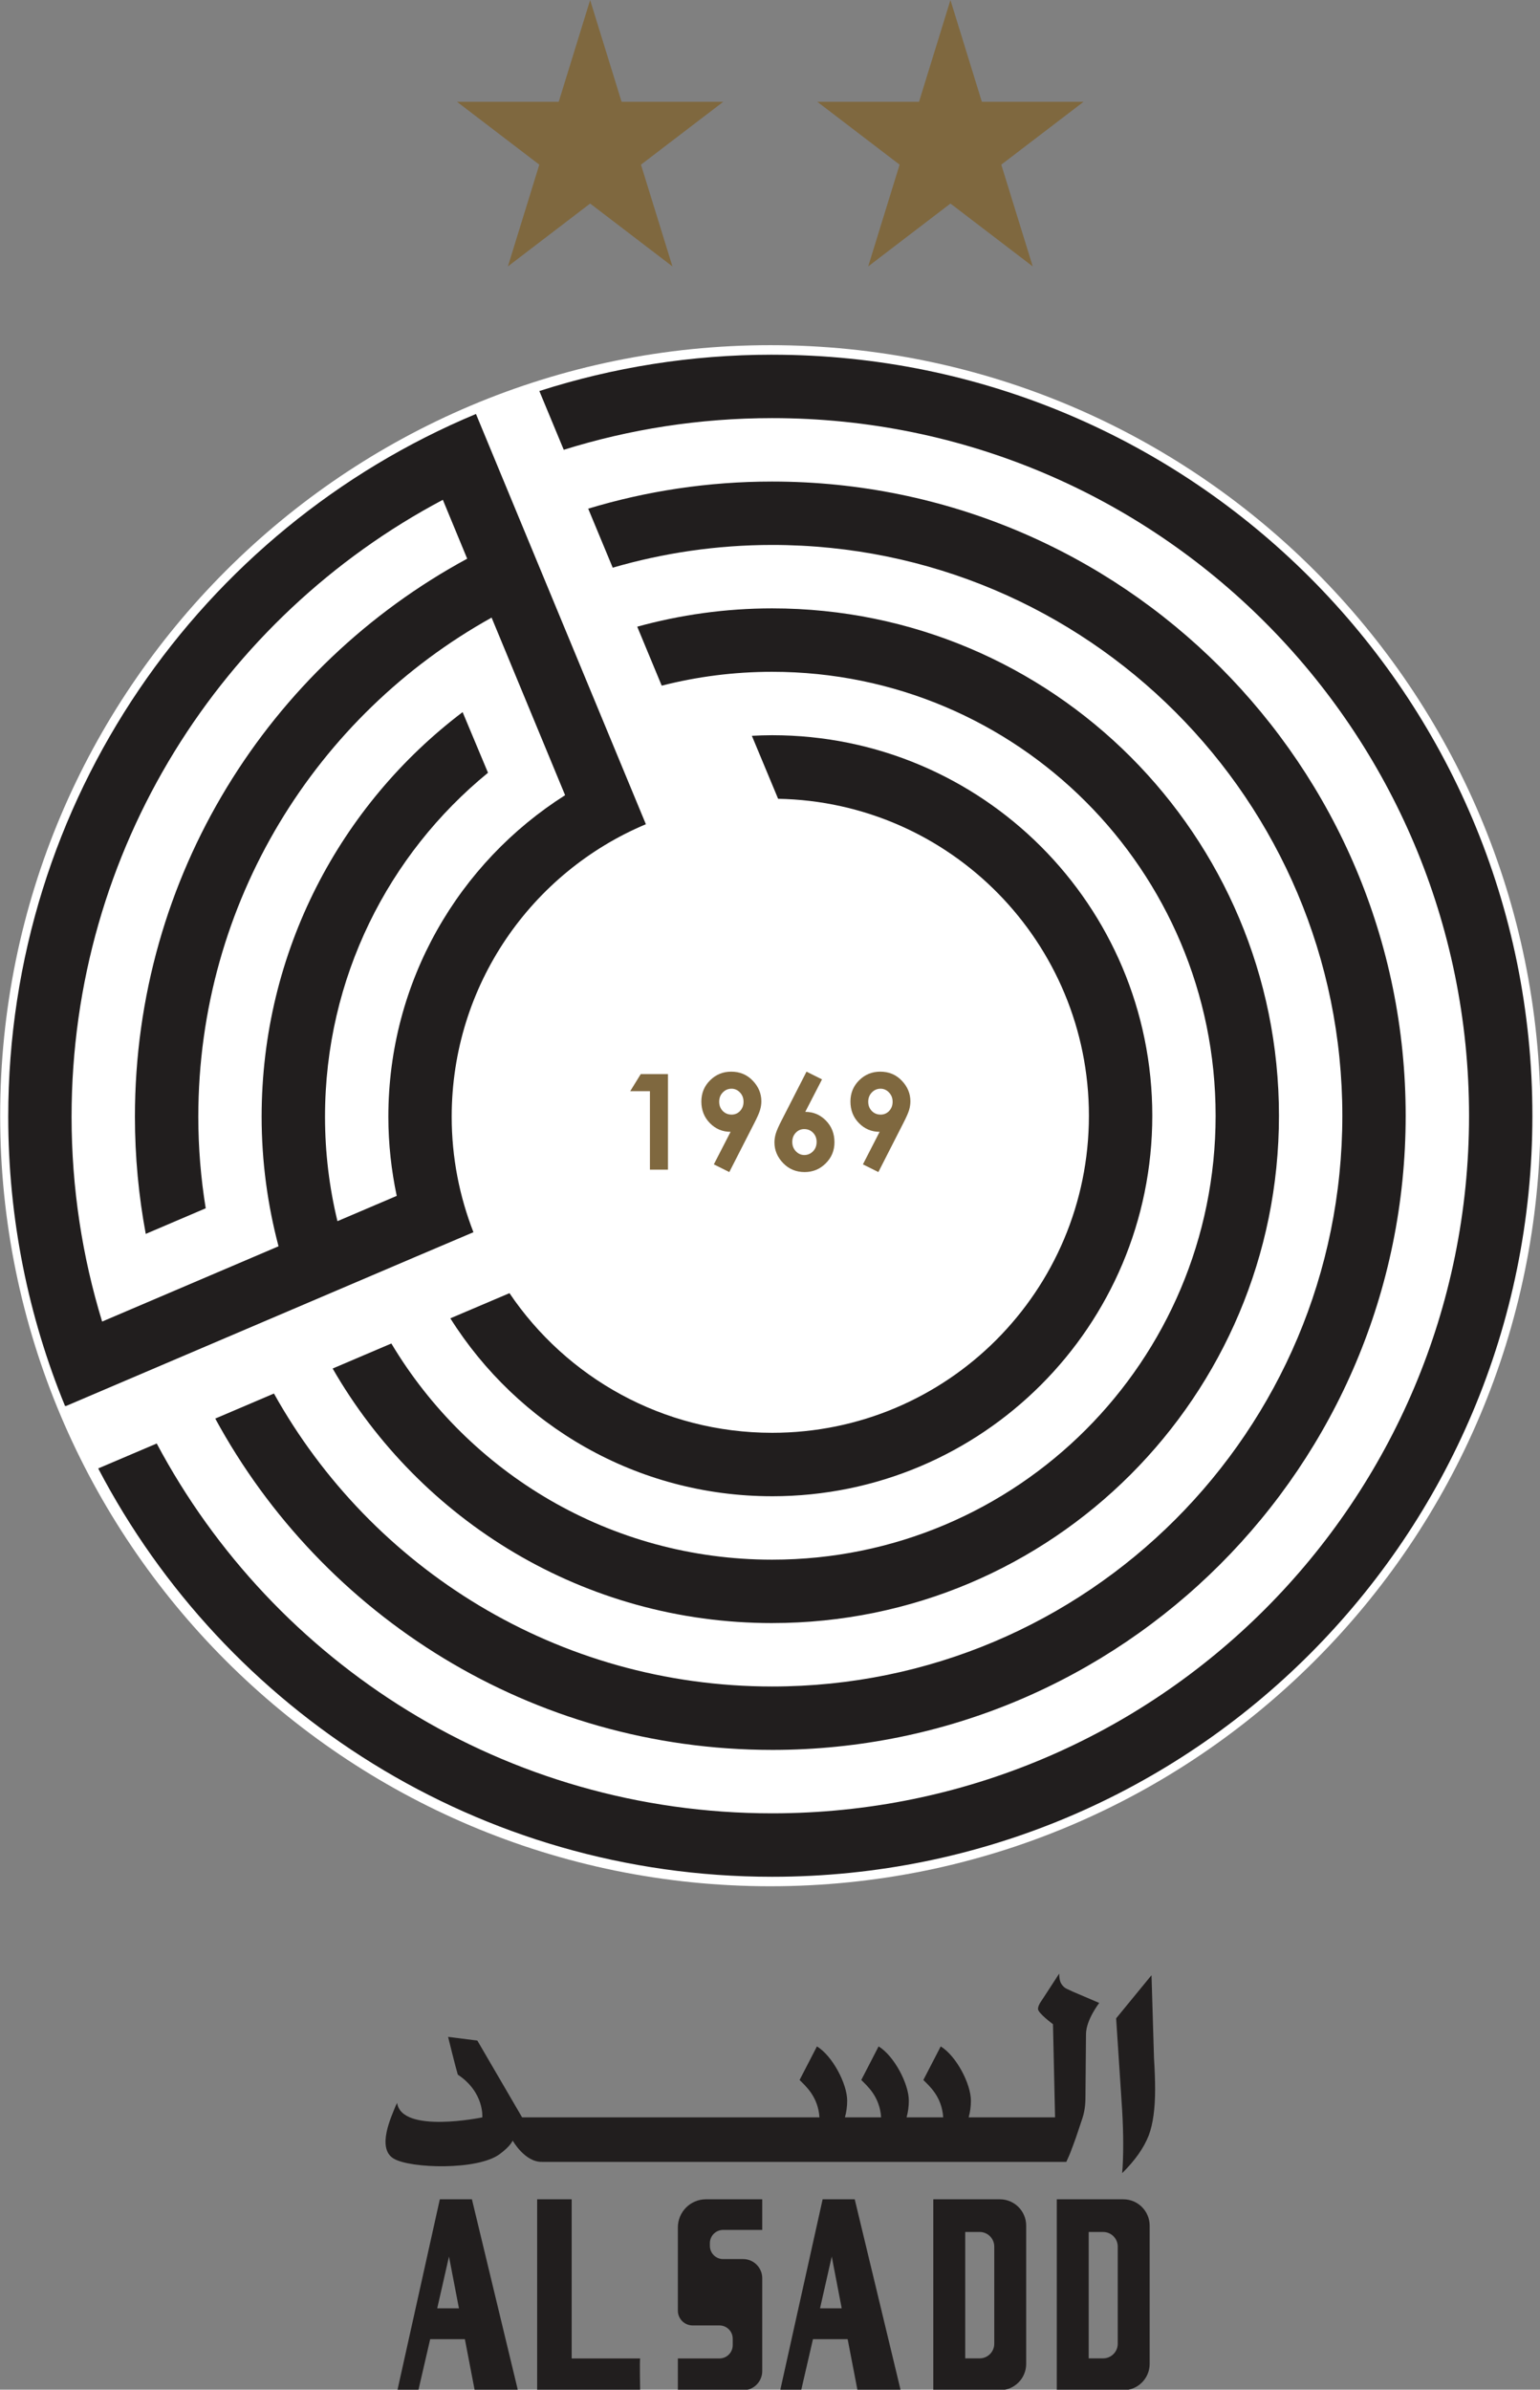
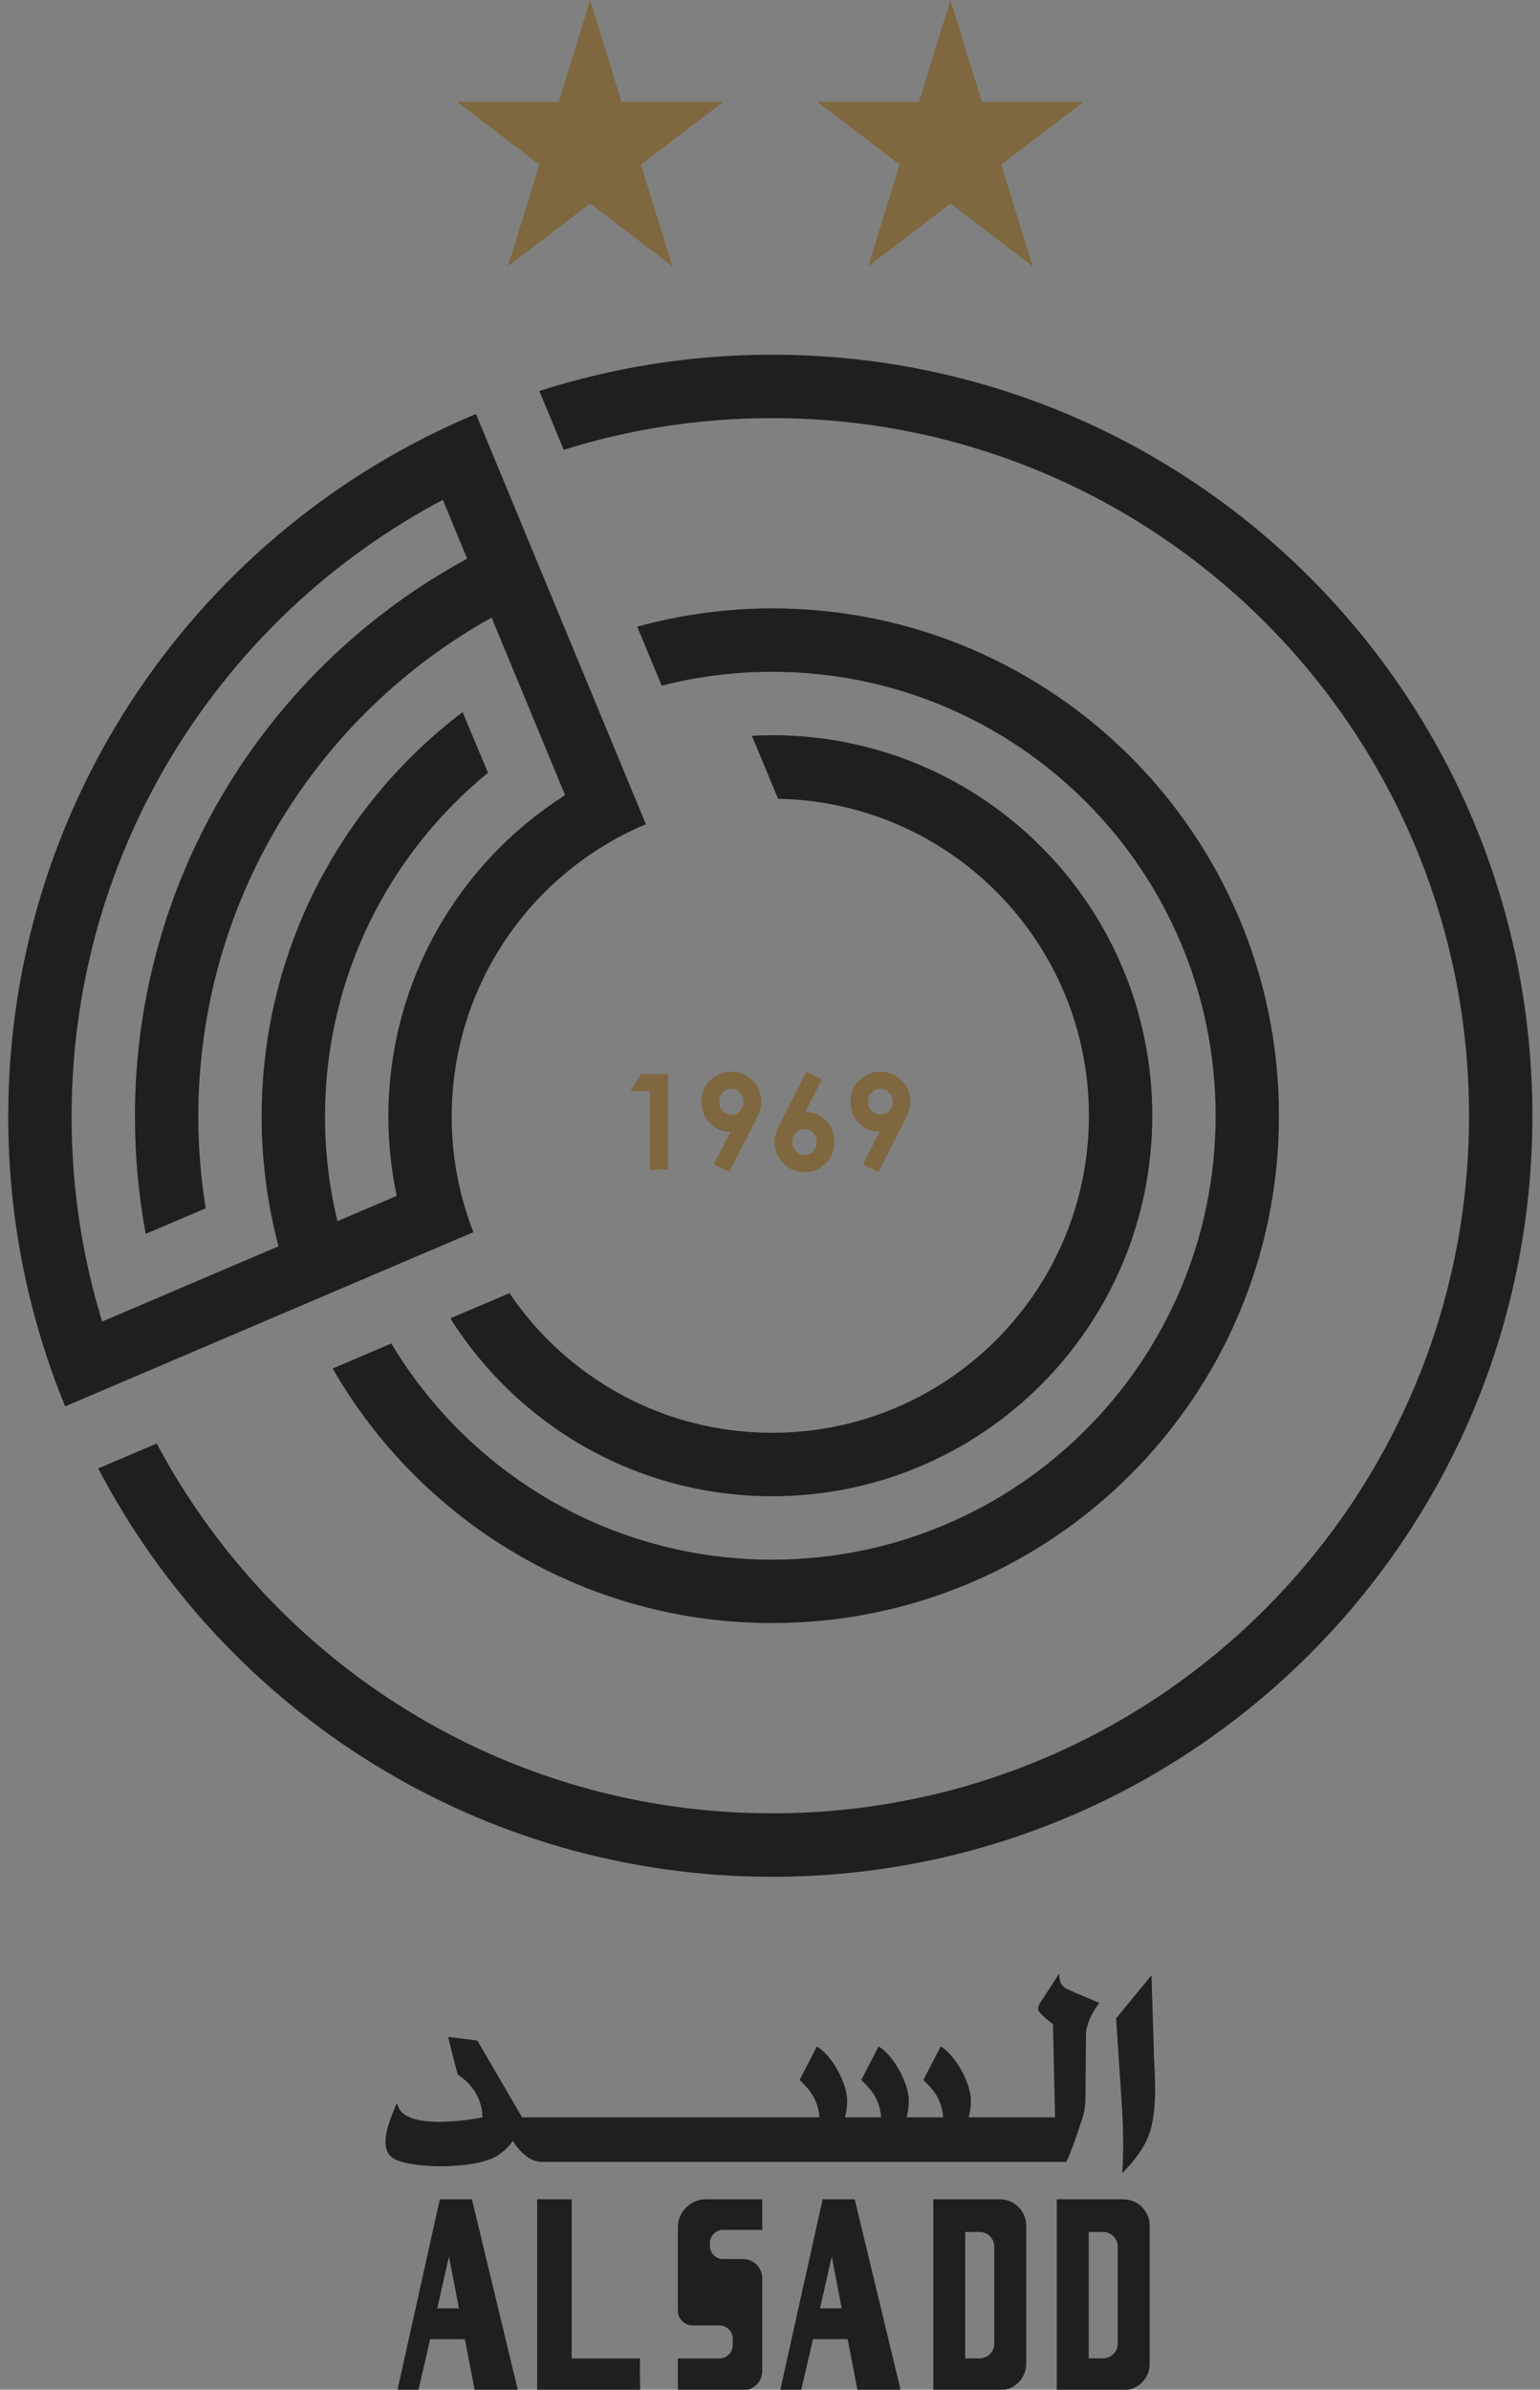
<svg xmlns="http://www.w3.org/2000/svg" xmlns:ns1="http://www.inkscape.org/namespaces/inkscape" xmlns:ns2="http://sodipodi.sourceforge.net/DTD/sodipodi-0.dtd" width="67.212mm" height="104.246mm" viewBox="0 0 254.031 394" id="svg752" ns1:version="1.0.1 (3bc2e813f5, 2020-09-07)" ns2:docname="Al Sadd SC logo.svg">
  <rect x="0" y="0" width="254.031" height="394" fill="#808080" stroke="none" />
  <defs id="defs746" />
  <g ns1:label="Layer 1" ns1:groupmode="layer" id="layer1" transform="translate(-78.699,-337.286)">
    <g id="surface146756" transform="matrix(1.518,0,0,1.518,-30.899,297.672)">
-       <path style="fill:#ffffff;fill-opacity:1;fill-rule:nonzero;stroke:none" d="m 239.598,147.277 c 0,46.223 -37.473,83.691 -83.691,83.691 -46.223,0 -83.691,-37.469 -83.691,-83.691 0,-46.219 37.469,-83.691 83.691,-83.691 46.219,0 83.691,37.473 83.691,83.691" id="path648" />
      <path style="fill:#211e1e;fill-opacity:1;fill-rule:nonzero;stroke:none" d="m 122.469,103.441 c -13.27,10.055 -21.84,25.984 -21.84,43.945 0,4.867 0.648,9.582 1.836,14.074 l -19.168,8.176 c -2.156,-7.035 -3.32,-14.504 -3.32,-22.25 0,-29.086 16.344,-54.301 40.344,-67.004 l 2.645,6.395 c -21.508,11.641 -36.105,34.398 -36.105,60.609 0,4.348 0.406,8.602 1.176,12.727 l 6.516,-2.781 c -0.527,-3.234 -0.805,-6.559 -0.805,-9.945 0,-23.336 12.855,-43.633 31.871,-54.211 l 7.988,19.289 c -11.547,7.324 -19.207,20.215 -19.207,34.922 0,2.949 0.324,5.82 0.91,8.598 l -6.441,2.746 c -0.883,-3.637 -1.352,-7.434 -1.352,-11.344 0,-15.078 6.898,-28.523 17.711,-37.359 l -2.758,-6.586 m 19.914,12.176 -18.461,-44.555 -0.012,0.008 v -0.008 c -29.855,12.453 -50.816,41.914 -50.816,76.324 0,11.129 2.195,21.738 6.176,31.43 l 0.07,-0.031 0.008,0.031 37.957,-16.191 6.34,-2.695 c -1.52,-3.891 -2.363,-8.117 -2.363,-12.543 0,-14.309 8.703,-26.566 21.102,-31.77" id="path650" />
      <path style="fill:#211e1e;fill-opacity:1;fill-rule:nonzero;stroke:none" d="m 156.105,64.621 c -8.828,0 -17.324,1.387 -25.297,3.945 l 2.652,6.383 c 7.148,-2.234 14.754,-3.441 22.645,-3.441 41.859,0 75.73,33.891 75.73,75.77 0,41.883 -33.871,75.77 -75.73,75.77 -28.992,0 -54.148,-16.258 -66.875,-40.168 l -6.359,2.707 c 13.797,26.375 41.395,44.352 73.234,44.352 45.664,0 82.613,-36.973 82.613,-82.66 0,-45.688 -36.949,-82.656 -82.613,-82.656" id="path652" />
-       <path style="fill:#211e1e;fill-opacity:1;fill-rule:nonzero;stroke:none" d="m 156.105,216.16 c 38.051,0 68.844,-30.809 68.844,-68.883 0,-38.07 -30.793,-68.879 -68.844,-68.879 -6.953,0 -13.664,1.031 -19.988,2.945 l 2.664,6.41 c 5.5,-1.598 11.309,-2.469 17.324,-2.469 34.246,0 61.961,27.727 61.961,61.992 0,34.266 -27.715,61.996 -61.961,61.996 -23.293,0 -43.551,-12.836 -54.137,-31.82 l -6.379,2.719 c 11.656,21.445 34.371,35.988 60.516,35.988" id="path654" />
      <path style="fill:#211e1e;fill-opacity:1;fill-rule:nonzero;stroke:none" d="m 156.105,202.383 c 30.441,0 55.074,-24.645 55.074,-55.105 0,-30.457 -24.633,-55.105 -55.074,-55.105 -5.082,0 -9.992,0.703 -14.66,1.988 l 2.66,6.406 c 3.836,-0.98 7.855,-1.504 12,-1.504 26.637,0 48.191,21.566 48.191,48.215 0,26.652 -21.555,48.219 -48.191,48.219 -17.594,0 -32.965,-9.41 -41.379,-23.48 l -6.379,2.719 c 9.504,16.527 27.316,27.648 47.758,27.648" id="path656" />
      <path style="fill:#211e1e;fill-opacity:1;fill-rule:nonzero;stroke:none" d="m 156.105,188.609 c 22.832,0 41.309,-18.488 41.309,-41.332 0,-22.844 -18.477,-41.328 -41.309,-41.328 -0.738,0 -1.473,0.027 -2.203,0.066 l 2.852,6.84 c 18.723,0.344 33.773,15.605 33.773,34.422 0,19.039 -15.395,34.441 -34.422,34.441 -11.887,0 -22.359,-6.012 -28.543,-15.168 l -6.426,2.734 c 7.309,11.609 20.227,19.324 34.969,19.324" id="path658" />
      <path style="fill:#7f683f;fill-opacity:1;fill-rule:nonzero;stroke:none" d="m 141.828,142.754 h 2.957 v 10.383 h -1.961 v -8.527 h -2.141 z m 0,0" id="path660" />
      <path style="fill:#7f683f;fill-opacity:1;fill-rule:nonzero;stroke:none" d="m 151.699,147.156 c 0.367,0 0.676,-0.133 0.922,-0.398 0.25,-0.27 0.375,-0.598 0.375,-0.996 0,-0.402 -0.129,-0.738 -0.391,-1.012 -0.262,-0.273 -0.566,-0.406 -0.914,-0.406 -0.367,0 -0.684,0.133 -0.945,0.402 -0.266,0.27 -0.395,0.605 -0.395,1.012 0,0.398 0.125,0.73 0.383,1 0.258,0.266 0.578,0.398 0.965,0.398 m -0.25,6.242 -1.68,-0.836 1.82,-3.535 c -0.883,0 -1.629,-0.312 -2.25,-0.945 -0.617,-0.629 -0.926,-1.41 -0.926,-2.348 0,-0.906 0.316,-1.676 0.949,-2.301 0.633,-0.629 1.398,-0.941 2.293,-0.941 0.938,0 1.715,0.324 2.34,0.977 0.625,0.648 0.938,1.398 0.938,2.246 0,0.316 -0.051,0.641 -0.148,0.961 -0.094,0.324 -0.316,0.82 -0.664,1.492 z m 0,0" id="path662" />
      <path style="fill:#7f683f;fill-opacity:1;fill-rule:nonzero;stroke:none" d="m 159.59,148.73 c -0.367,0 -0.672,0.137 -0.922,0.402 -0.25,0.266 -0.375,0.598 -0.375,0.996 0,0.402 0.129,0.738 0.391,1.012 0.262,0.273 0.566,0.406 0.914,0.406 0.367,0 0.684,-0.133 0.945,-0.398 0.266,-0.27 0.395,-0.609 0.395,-1.02 0,-0.398 -0.125,-0.73 -0.383,-0.996 -0.254,-0.266 -0.578,-0.402 -0.965,-0.402 m 0.25,-6.238 1.684,0.84 -1.82,3.527 c 0.883,0 1.629,0.316 2.246,0.949 0.617,0.629 0.926,1.414 0.926,2.352 0,0.902 -0.316,1.668 -0.949,2.293 -0.633,0.633 -1.398,0.945 -2.293,0.945 -0.938,0 -1.715,-0.328 -2.34,-0.977 -0.625,-0.652 -0.938,-1.402 -0.938,-2.242 0,-0.32 0.051,-0.645 0.148,-0.969 0.094,-0.324 0.316,-0.824 0.664,-1.496 z m 0,0" id="path664" />
      <path style="fill:#7f683f;fill-opacity:1;fill-rule:nonzero;stroke:none" d="m 167.895,147.156 c 0.367,0 0.676,-0.133 0.926,-0.398 0.25,-0.27 0.375,-0.598 0.375,-0.996 0,-0.402 -0.133,-0.738 -0.395,-1.012 -0.262,-0.273 -0.566,-0.406 -0.914,-0.406 -0.367,0 -0.684,0.133 -0.945,0.402 -0.262,0.27 -0.395,0.605 -0.395,1.012 0,0.398 0.125,0.73 0.383,1 0.258,0.266 0.578,0.398 0.965,0.398 m -0.246,6.242 -1.68,-0.836 1.816,-3.535 c -0.879,0 -1.629,-0.312 -2.246,-0.945 -0.621,-0.629 -0.926,-1.41 -0.926,-2.348 0,-0.906 0.316,-1.676 0.945,-2.301 0.637,-0.629 1.398,-0.941 2.293,-0.941 0.938,0 1.719,0.324 2.34,0.977 0.625,0.648 0.938,1.398 0.938,2.246 0,0.316 -0.051,0.641 -0.145,0.961 -0.098,0.324 -0.32,0.82 -0.668,1.492 z m 0,0" id="path666" />
      <path style="fill:#7f683f;fill-opacity:1;fill-rule:nonzero;stroke:none" d="m 127.391,55.031 8.937,-6.828 8.941,6.828 -3.418,-11.051 8.941,-6.828 h -11.047 l -3.418,-11.051 -3.414,11.051 h -11.051 l 8.941,6.828 z m 0,0" id="path668" />
      <path style="fill:#7f683f;fill-opacity:1;fill-rule:nonzero;stroke:none" d="m 166.543,55.031 8.938,-6.828 8.941,6.828 -3.418,-11.051 8.941,-6.828 h -11.051 l -3.414,-11.051 -3.414,11.051 h -11.051 l 8.941,6.828 z m 0,0" id="path670" />
      <path style="fill:#211e1e;fill-opacity:1;fill-rule:nonzero;stroke:none" d="m 149.34,270.023 v -0.289 c 0,-0.793 0.641,-1.438 1.434,-1.438 h 4.254 v -3.328 h -6.113 c -1.688,0 -3.055,1.371 -3.055,3.055 v 9.043 c 0,0.887 0.719,1.605 1.605,1.605 h 2.918 c 0.793,0 1.438,0.645 1.438,1.438 v 0.707 c 0,0.793 -0.645,1.438 -1.438,1.438 h -4.523 v 3.457 h 7.09 c 1.148,0 2.078,-0.934 2.078,-2.082 v -10.09 c 0,-1.148 -0.93,-2.078 -2.078,-2.078 h -2.176 c -0.793,0 -1.434,-0.645 -1.434,-1.438" id="path672" />
      <path style="fill:#211e1e;fill-opacity:1;fill-rule:nonzero;stroke:none" d="m 134.32,282.254 v -17.285 h -3.75 v 20.742 h 11.191 c 0,0 -0.062,-3.199 0,-3.457 0,-0.019 0,0.019 0,0 -0.023,0 0.023,0 0,0 z m 0,0" id="path674" />
      <path style="fill:#211e1e;fill-opacity:1;fill-rule:evenodd;stroke:none" d="m 119.711,276.809 1.277,-5.621 1.082,5.621 z m 3.77,-11.84 h -3.488 l -4.609,20.742 h 2.277 l 1.285,-5.551 h 3.77 l 1.066,5.551 h 4.695 z m 0,0" id="path676" />
      <path style="fill:#211e1e;fill-opacity:1;fill-rule:nonzero;stroke:none" d="m 188.098,242.098 c -0.223,-0.105 -0.414,-0.285 -0.566,-0.531 -0.156,-0.246 -0.234,-0.617 -0.234,-1.113 l -1.613,2.477 -0.352,0.535 c -0.223,0.32 -0.336,0.598 -0.336,0.832 0,0.457 1.625,1.652 1.625,1.652 l 0.227,10.121 h -9.391 c 0.164,-0.57 0.246,-1.176 0.246,-1.816 0,-1.824 -1.594,-4.863 -3.281,-5.891 l -1.887,3.648 c 0.641,0.641 2.016,1.809 2.156,4.059 h -3.98 c 0.164,-0.57 0.246,-1.176 0.246,-1.816 0,-1.824 -1.594,-4.863 -3.285,-5.891 l -1.883,3.648 c 0.641,0.641 2.016,1.809 2.156,4.059 h -3.934 c 0.164,-0.57 0.246,-1.176 0.246,-1.816 0,-1.824 -1.598,-4.863 -3.285,-5.891 l -1.887,3.648 c 0.641,0.641 2.016,1.809 2.16,4.059 h -32.312 l -4.863,-8.34 -3.18,-0.402 c 0,0 0.781,3.18 1.055,4.102 2.898,1.914 2.664,4.641 2.664,4.641 0,0 -8.758,1.82 -9.258,-1.57 l -0.172,0.348 c -0.418,1.078 -2.125,4.605 -0.164,5.723 1.855,1.055 9.051,1.262 11.457,-0.492 1.254,-0.918 1.434,-1.492 1.434,-1.492 0,0 1.324,2.363 3.188,2.316 h 56.977 c 0.242,-0.531 0.383,-0.852 0.422,-0.961 0.211,-0.551 0.422,-1.113 0.625,-1.684 l 0.684,-2.039 c 0.234,-0.691 0.348,-1.461 0.348,-2.316 0,0 0.047,-5.32 0.059,-6.883 0.016,-1.562 1.441,-3.379 1.441,-3.379 l -2.867,-1.223 z m 0,0" id="path678" />
      <path style="fill:#211e1e;fill-opacity:1;fill-rule:nonzero;stroke:none" d="m 197.602,249.695 -0.273,-9.066 -3.844,4.688 0.656,10.012 c 0.074,1.273 0.113,2.496 0.113,3.668 0,1.215 -0.039,2.258 -0.113,3.133 1.406,-1.391 2.371,-2.762 2.895,-4.121 0.457,-1.23 0.684,-2.891 0.684,-4.977 0,-0.973 -0.039,-2.082 -0.117,-3.336" id="path680" />
      <path style="fill:#211e1e;fill-opacity:1;fill-rule:evenodd;stroke:none" d="m 161.309,276.809 1.273,-5.621 1.082,5.621 z m 3.77,-11.84 h -3.488 l -4.609,20.742 h 2.277 l 1.281,-5.551 h 3.77 l 1.07,5.551 h 4.691 z m 0,0" id="path682" />
      <path style="fill:#211e1e;fill-opacity:1;fill-rule:nonzero;stroke:none" d="m 180.242,280.656 c 0,0.879 -0.711,1.59 -1.59,1.59 h -1.566 v -13.727 h 1.566 c 0.879,0 1.59,0.711 1.59,1.586 z m 0.605,-15.688 h -7.23 v 20.738 h 7.23 c 1.582,0 2.863,-1.281 2.863,-2.859 v -15.016 c 0,-1.582 -1.281,-2.863 -2.863,-2.863" id="path684" />
      <path style="fill:#211e1e;fill-opacity:1;fill-rule:nonzero;stroke:none" d="m 193.66,280.656 c 0,0.879 -0.711,1.59 -1.59,1.59 h -1.566 v -13.727 h 1.566 c 0.879,0 1.59,0.711 1.59,1.586 z m 0.605,-15.688 h -7.23 v 20.738 h 7.23 c 1.578,0 2.863,-1.281 2.863,-2.859 v -15.016 c 0,-1.582 -1.285,-2.863 -2.863,-2.863" id="path686" />
    </g>
  </g>
</svg>